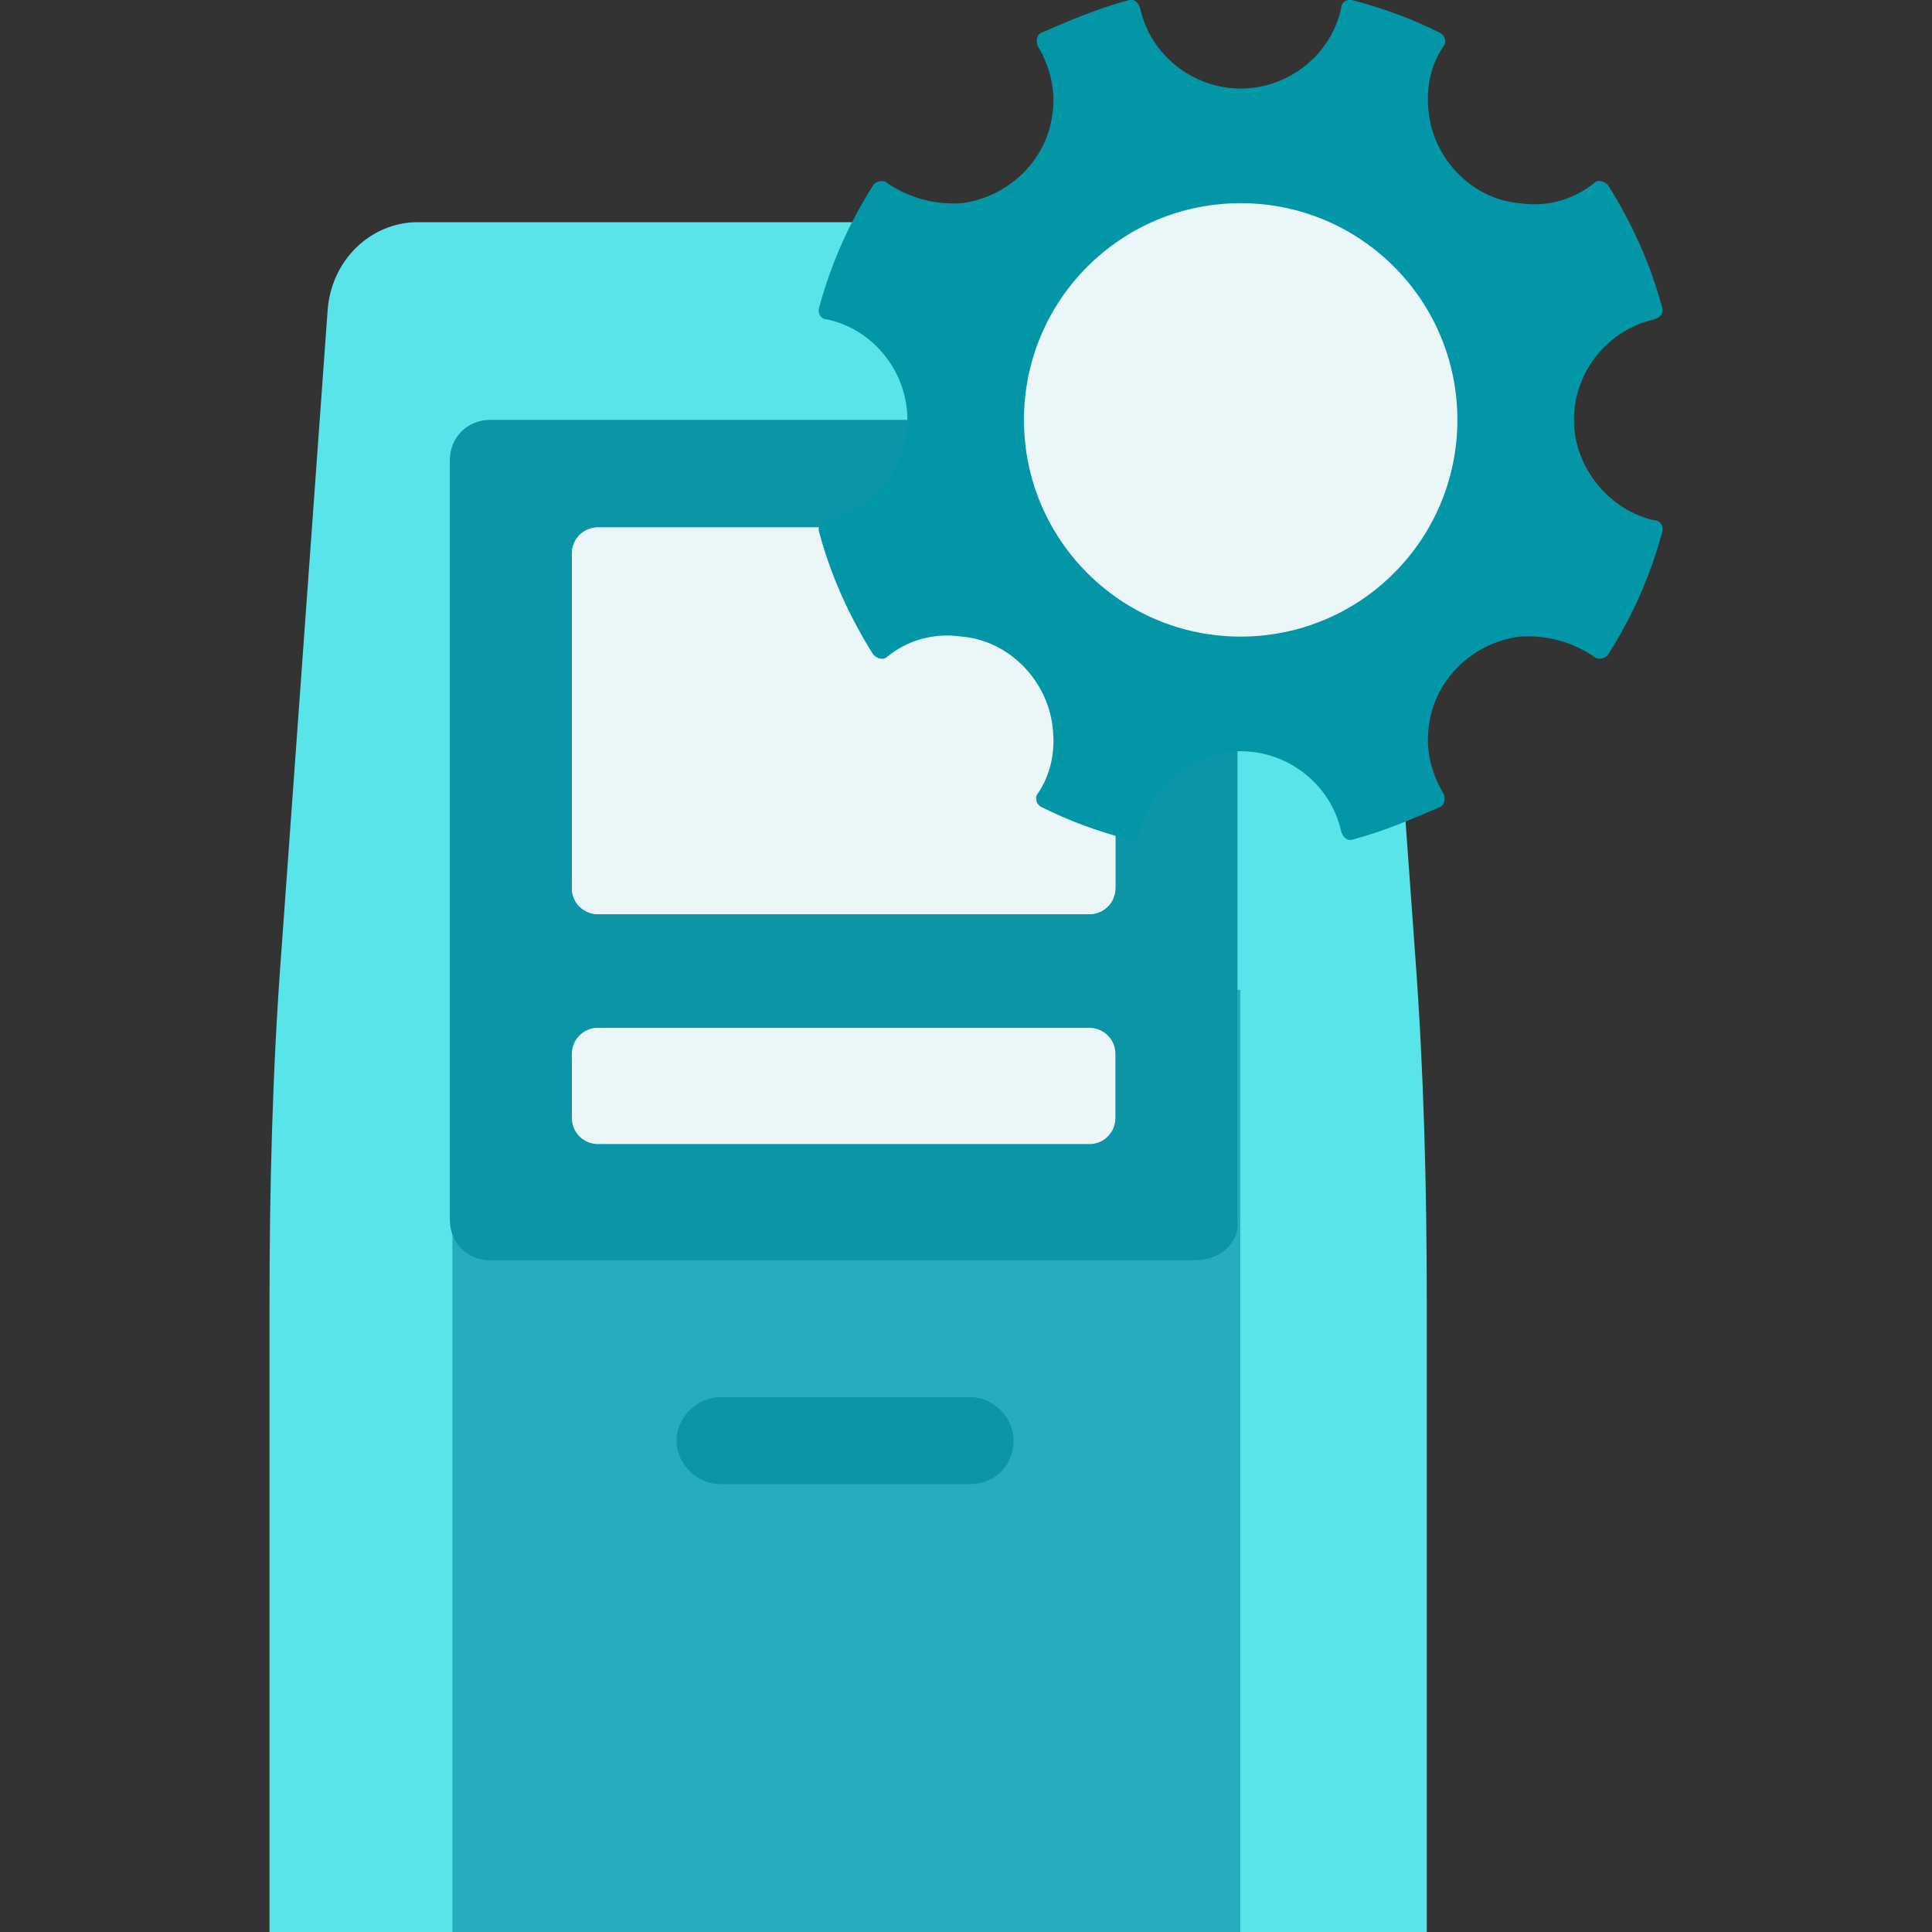
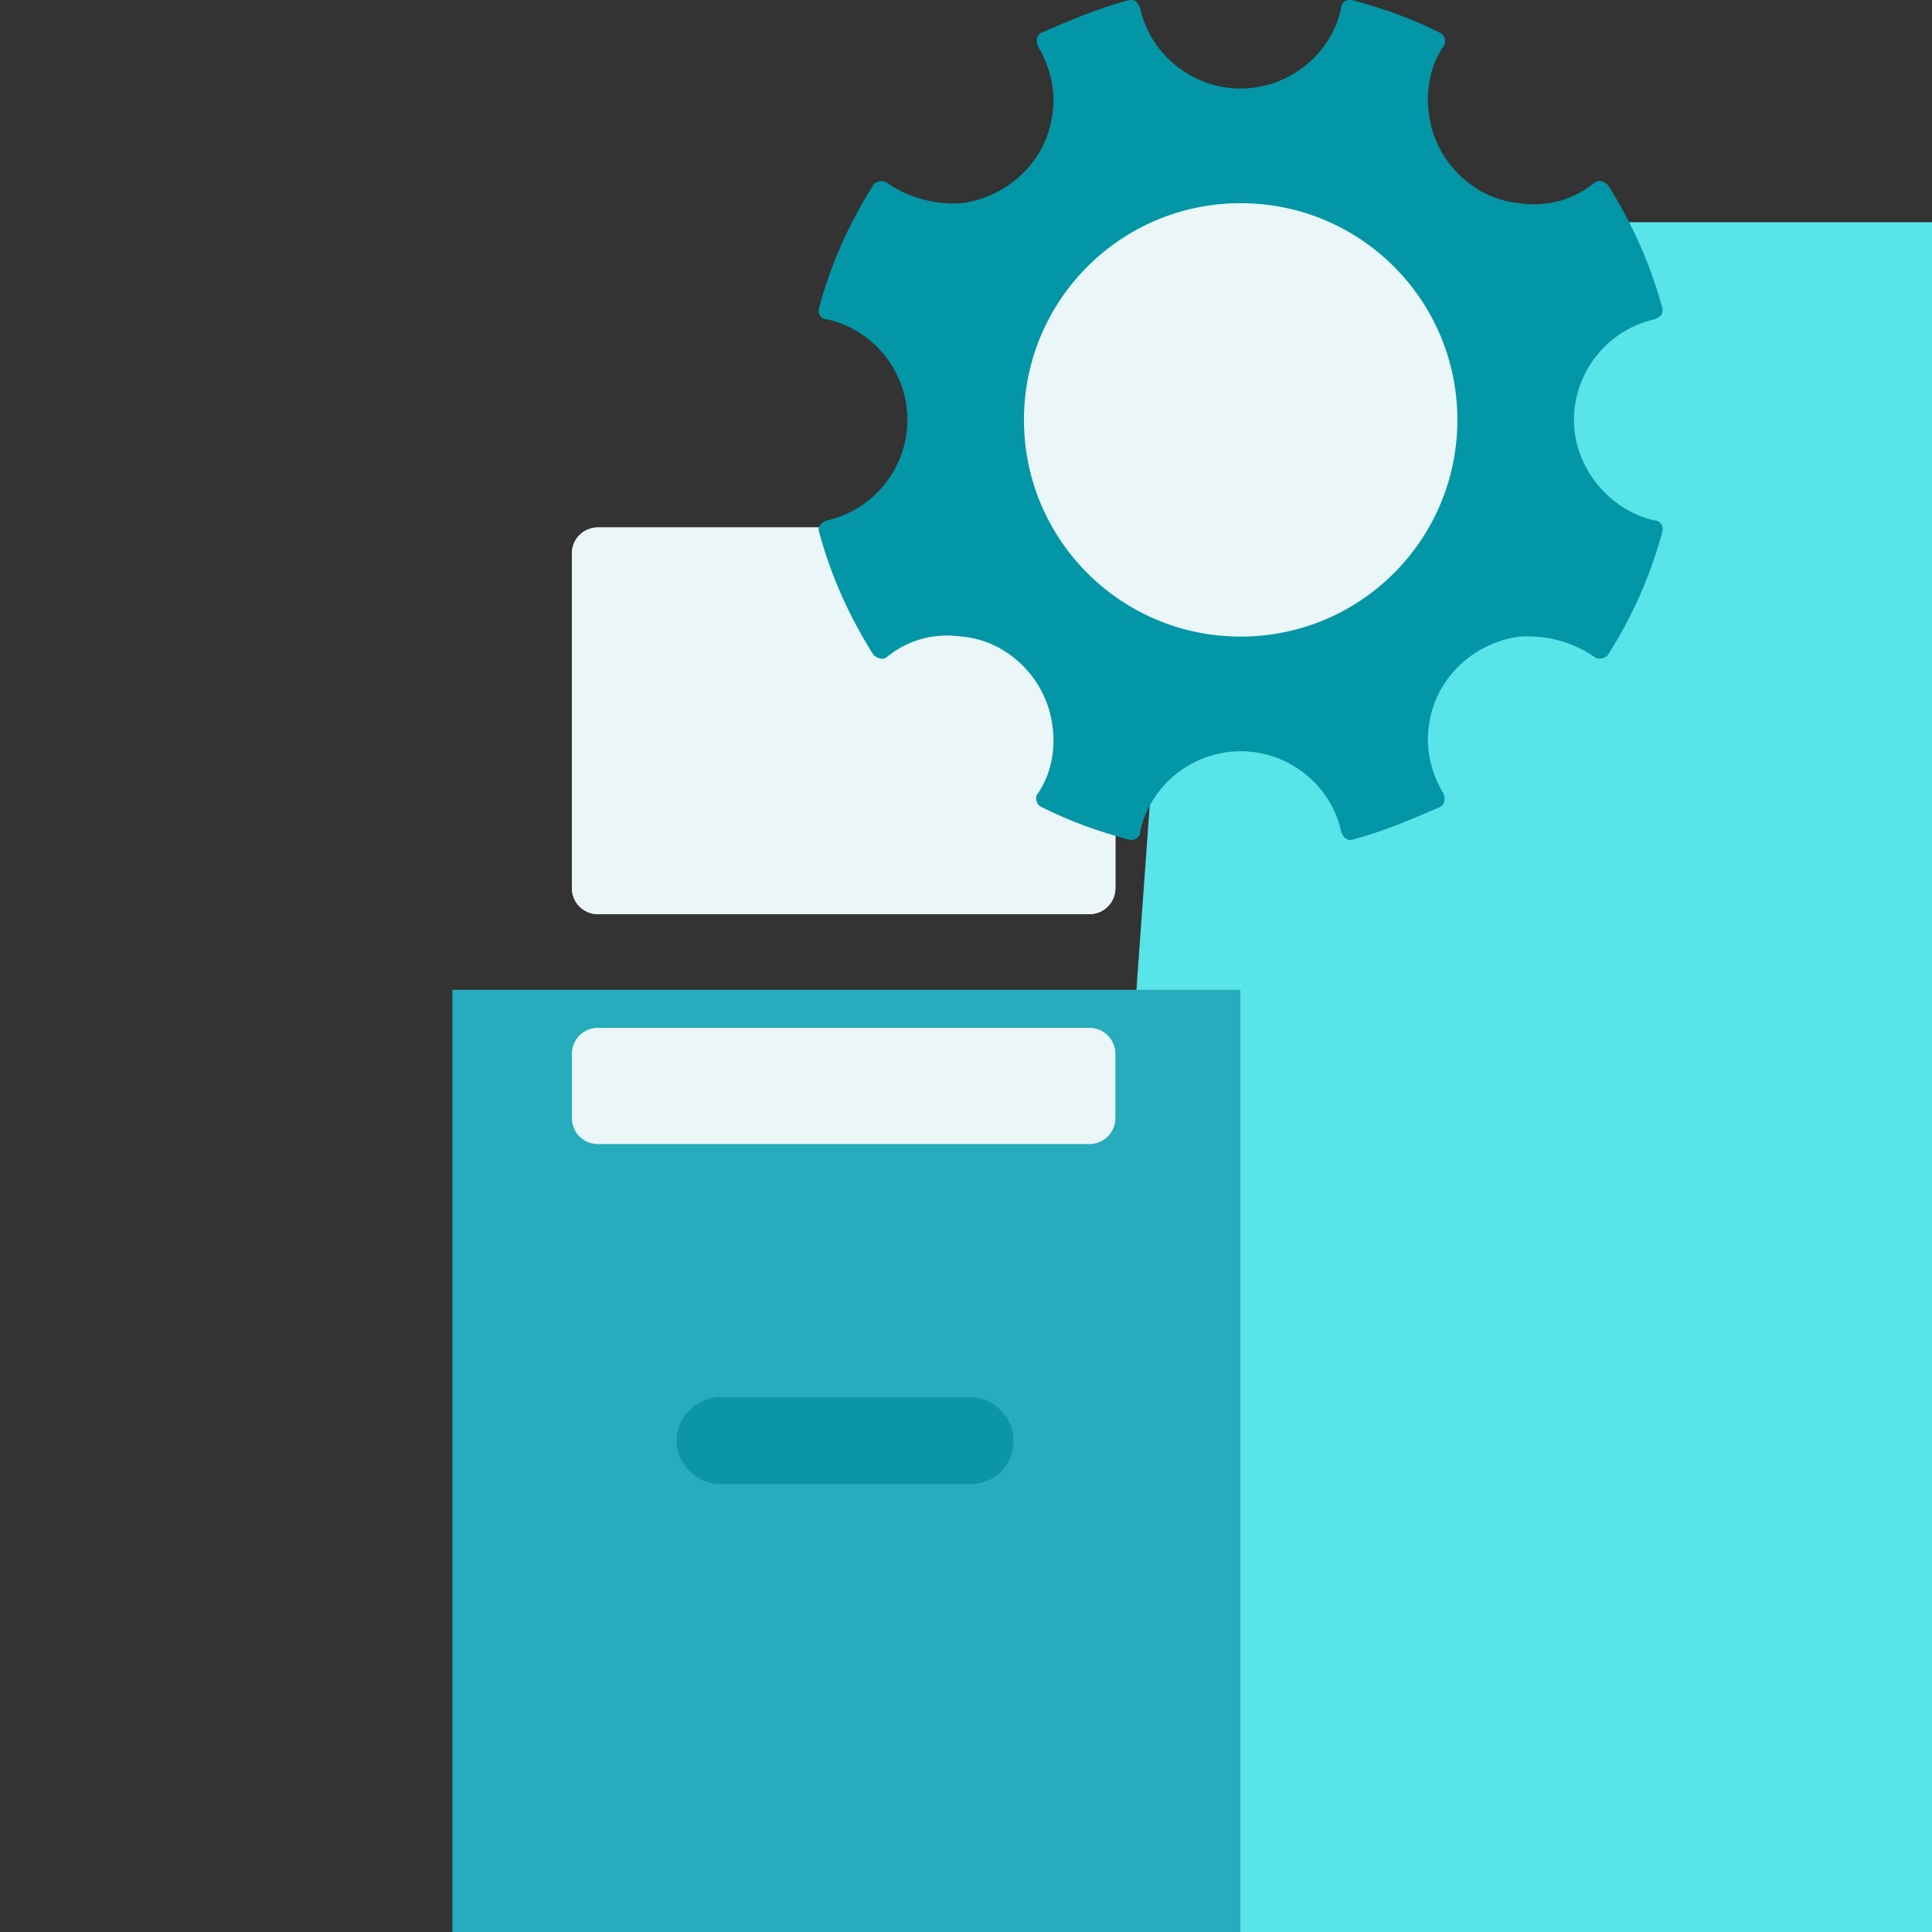
<svg xmlns="http://www.w3.org/2000/svg" id="uuid-880d947f-50be-465e-a932-5b69aadc7d6e" viewBox="0 0 60 60">
  <rect x="0" y="0" width="60" height="60" fill="#333333" stroke="none" />
  <defs>
    <style>.uuid-bccbff35-7753-4718-9503-1796207ac279{fill:#0396a7;}.uuid-729ed477-1e0f-4019-8da5-c1d4f497ec5d{fill:#0c95a7;}.uuid-3de1789c-c1a2-4c4b-95c4-0a9b14d2e29e{fill:#58e4e8;}.uuid-766dbd3c-c638-4bd7-8c0e-3cecfd7c8c36{fill:#eaf6f7;}.uuid-89861158-197c-401e-8b23-bbaa6f09e016{fill:#26acbd;}</style>
  </defs>
-   <path class="uuid-3de1789c-c1a2-4c4b-95c4-0a9b14d2e29e" d="m39.61,6.9H12.97c-1.44,0-2.71,1.17-2.8,2.8l-1.44,19.96c-.27,3.61-.36,7.22-.36,10.84v19.51h35.94v-19.51c0-3.61-.09-7.22-.36-10.84l-1.44-19.96c-.27-1.54-1.44-2.8-2.89-2.8Z" />
+   <path class="uuid-3de1789c-c1a2-4c4b-95c4-0a9b14d2e29e" d="m39.61,6.9c-1.44,0-2.71,1.17-2.8,2.8l-1.44,19.96c-.27,3.61-.36,7.22-.36,10.84v19.51h35.94v-19.51c0-3.61-.09-7.22-.36-10.84l-1.44-19.96c-.27-1.54-1.44-2.8-2.89-2.8Z" />
  <path class="uuid-89861158-197c-401e-8b23-bbaa6f09e016" d="m38.53,30.74H14.05v29.26h24.47v-29.26Z" />
  <path class="uuid-729ed477-1e0f-4019-8da5-c1d4f497ec5d" d="m30.13,46.09h-7.77c-.72,0-1.35-.63-1.35-1.35s.63-1.35,1.35-1.35h7.77c.72,0,1.35.63,1.35,1.35s-.54,1.35-1.35,1.35Z" />
-   <path class="uuid-729ed477-1e0f-4019-8da5-c1d4f497ec5d" d="m37.17,39.14H15.23c-.72,0-1.26-.54-1.26-1.26V14.3c0-.72.54-1.26,1.26-1.26h21.94c.72,0,1.26.54,1.26,1.26v23.57c.09.72-.54,1.26-1.26,1.26Z" />
  <path class="uuid-766dbd3c-c638-4bd7-8c0e-3cecfd7c8c36" d="m33.83,28.39h-15.26c-.45,0-.81-.36-.81-.81v-10.39c0-.45.36-.81.81-.81h15.26c.45,0,.81.36.81.81v10.39c0,.45-.36.81-.81.81Z" />
  <path class="uuid-766dbd3c-c638-4bd7-8c0e-3cecfd7c8c36" d="m33.83,28.39h-15.26c-.45,0-.81-.36-.81-.81v-10.39c0-.45.36-.81.81-.81h15.26c.45,0,.81.36.81.81v10.39c0,.45-.36.81-.81.81Z" />
  <path class="uuid-766dbd3c-c638-4bd7-8c0e-3cecfd7c8c36" d="m33.83,35.53h-15.26c-.45,0-.81-.36-.81-.81v-1.99c0-.45.36-.81.81-.81h15.26c.45,0,.81.36.81.81v1.99c0,.45-.36.81-.81.81Z" />
  <path class="uuid-bccbff35-7753-4718-9503-1796207ac279" d="m48.88,13.04c0-1.5,1.06-2.8,2.49-3.12.19-.06.31-.19.25-.37-.37-1.37-.94-2.62-1.68-3.8-.12-.12-.31-.19-.44-.06-.62.5-1.43.75-2.31.62-1.43-.12-2.62-1.31-2.81-2.74-.12-.81.06-1.56.44-2.12.12-.12.06-.37-.12-.44-.87-.44-1.75-.75-2.68-1-.19-.06-.37.06-.37.25-.31,1.43-1.62,2.49-3.12,2.49s-2.81-1.06-3.12-2.49c-.06-.19-.19-.31-.37-.25-.94.25-1.81.62-2.68,1-.19.06-.19.31-.12.44.37.62.56,1.37.44,2.12-.19,1.43-1.37,2.55-2.81,2.74-.87.06-1.68-.19-2.31-.62-.12-.12-.37-.06-.44.06-.75,1.18-1.31,2.43-1.68,3.8-.06.19.06.37.25.37,1.43.31,2.49,1.62,2.49,3.12s-1.06,2.8-2.49,3.12c-.19.06-.31.19-.25.37.37,1.37.94,2.62,1.68,3.8.12.12.31.19.44.06.62-.5,1.43-.75,2.31-.62,1.43.12,2.62,1.31,2.81,2.74.12.81-.06,1.56-.44,2.12-.12.12-.06.37.12.44.87.44,1.75.75,2.68,1,.19.06.37-.06.37-.25.31-1.43,1.62-2.49,3.12-2.49s2.81,1.06,3.12,2.49c.06.19.19.31.37.25.94-.25,1.81-.62,2.68-1,.19-.06.19-.31.12-.44-.37-.62-.56-1.37-.44-2.12.19-1.43,1.37-2.55,2.81-2.74.87-.06,1.68.19,2.31.62.12.12.37.06.44-.06.75-1.18,1.31-2.43,1.68-3.8.06-.19-.06-.37-.25-.37-1.37-.31-2.49-1.62-2.49-3.12Z" />
  <path class="uuid-766dbd3c-c638-4bd7-8c0e-3cecfd7c8c36" d="m38.53,19.77c3.72,0,6.73-3.01,6.73-6.73s-3.01-6.73-6.73-6.73-6.73,3.01-6.73,6.73,3.01,6.73,6.73,6.73Z" />
</svg>